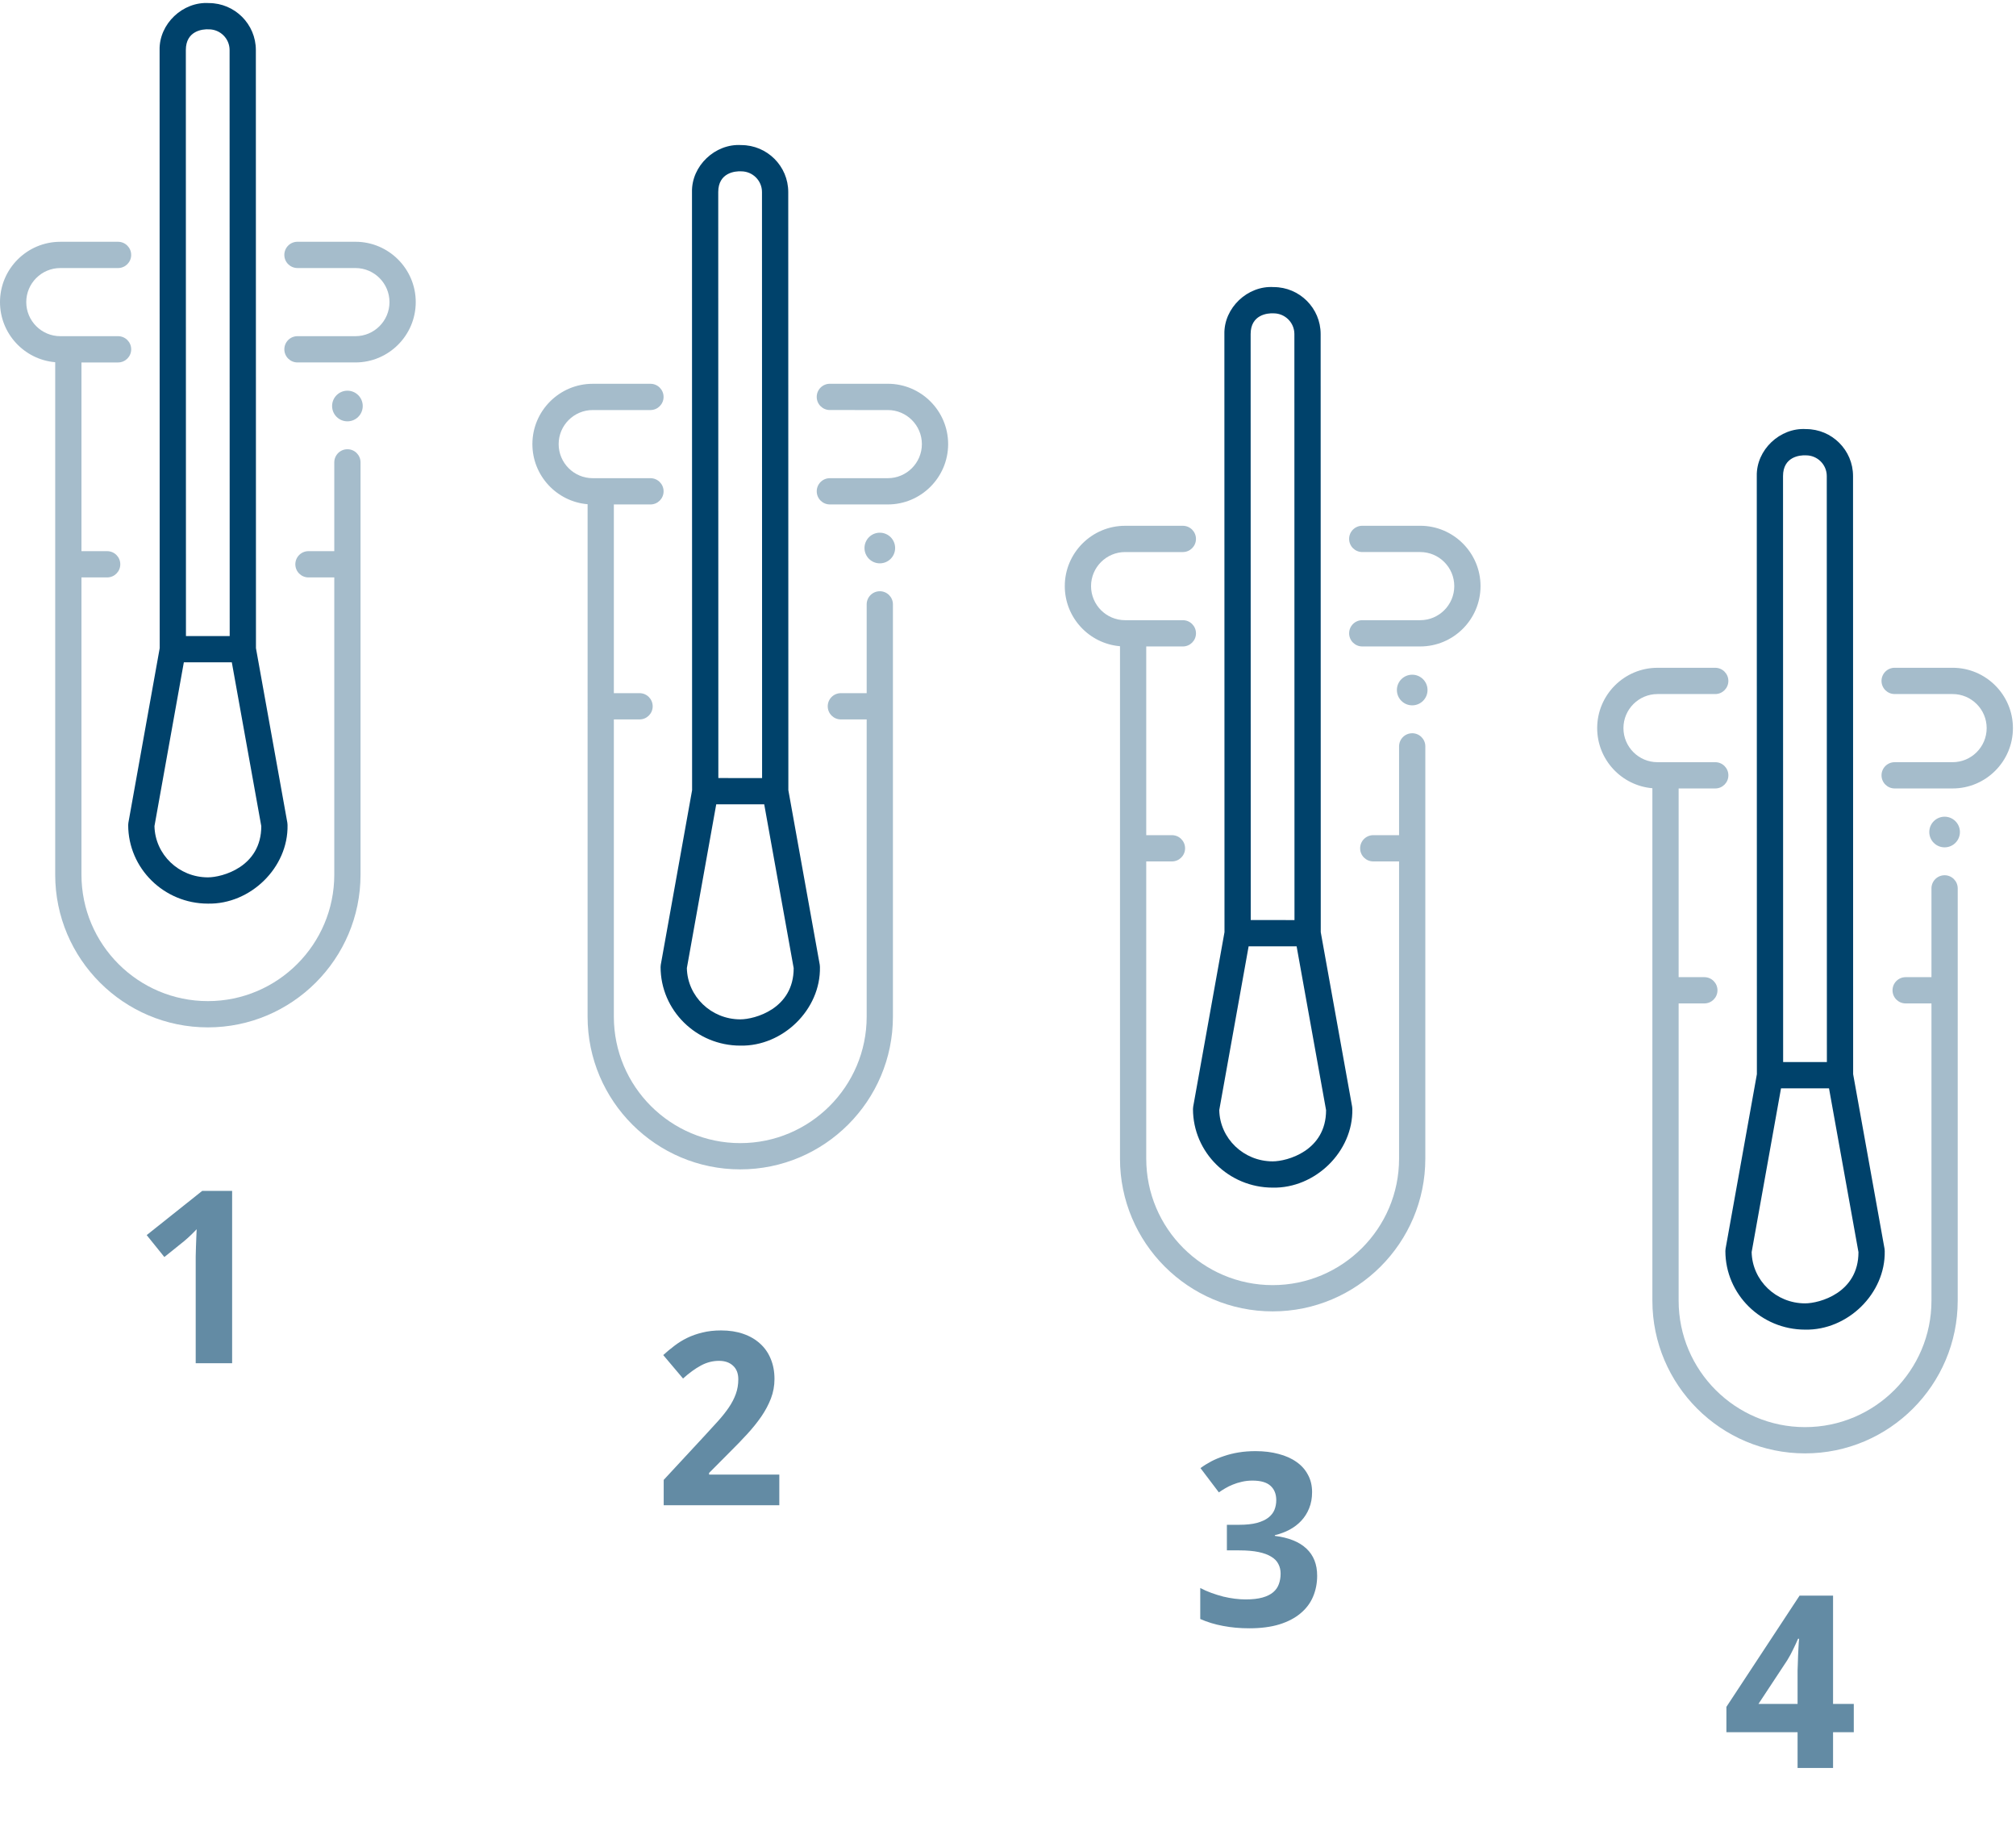
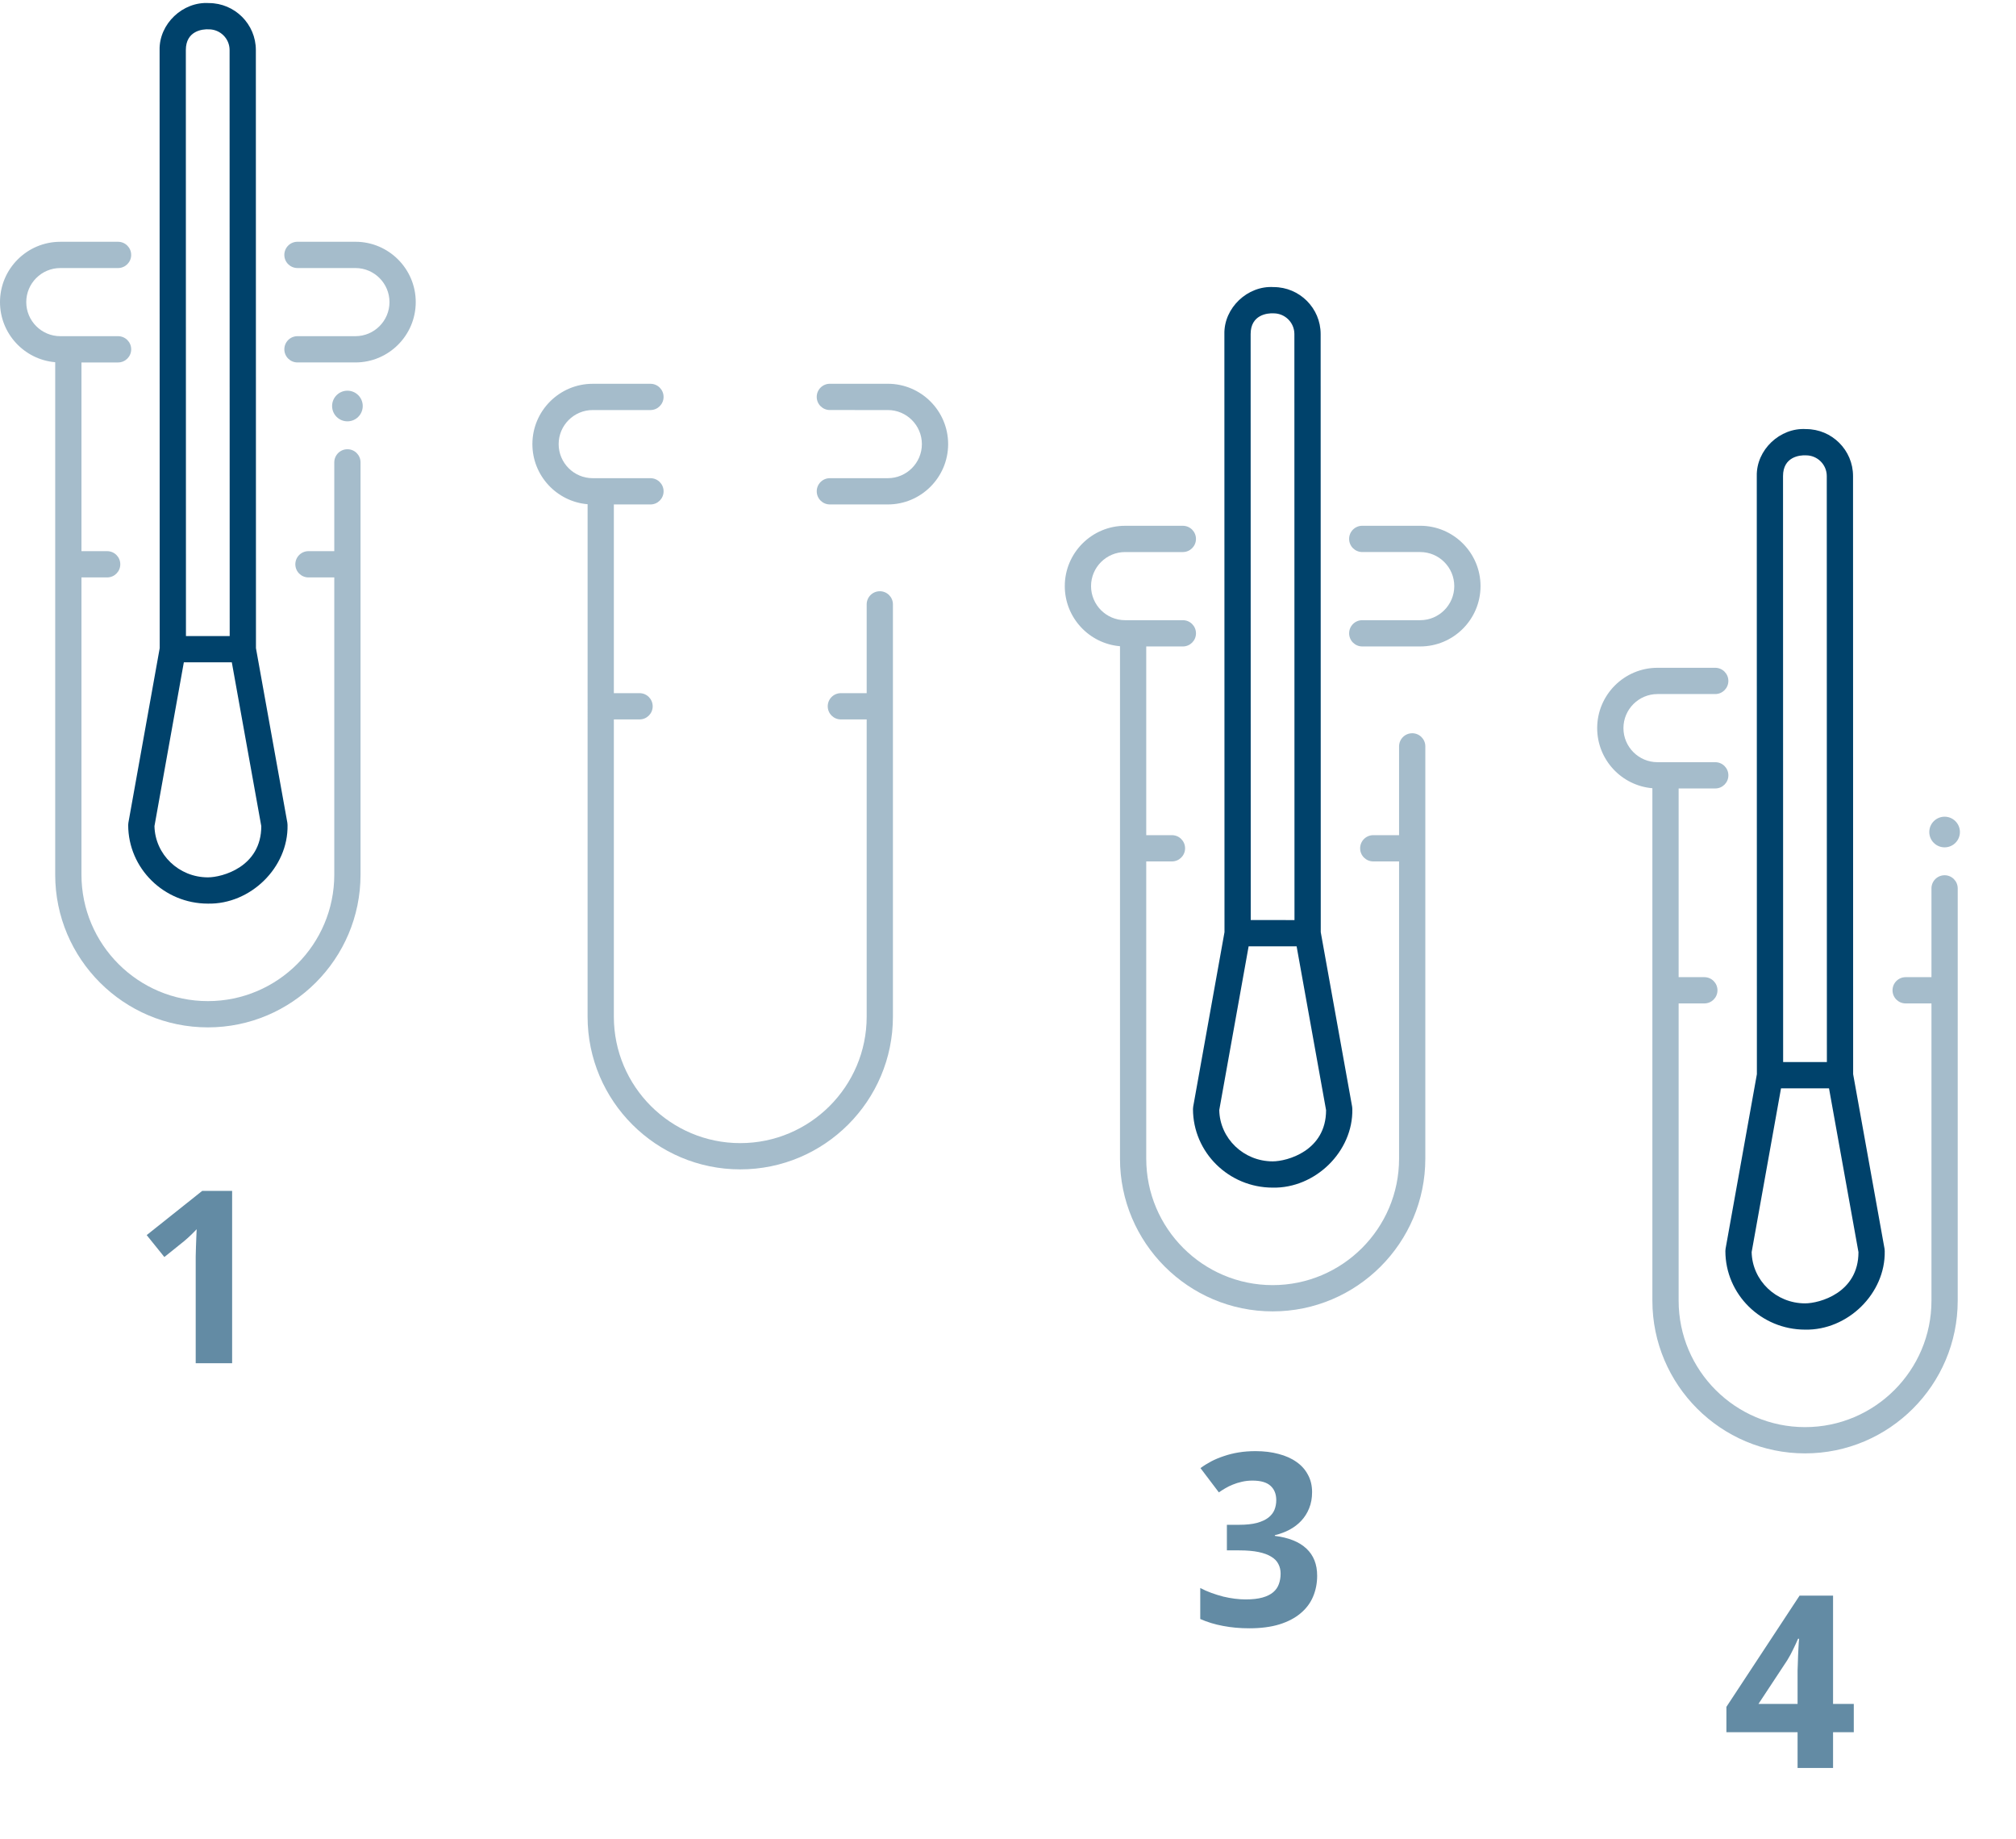
<svg xmlns="http://www.w3.org/2000/svg" width="284" height="259" viewBox="0 0 284 259" fill="none">
  <path d="M51.1 57.184C51.1 58.376 50.134 59.342 48.942 59.342C47.75 59.342 46.784 58.376 46.784 57.184C46.784 55.992 47.75 55.026 48.942 55.026C50.134 55.026 51.1 55.992 51.1 57.184Z" fill="#A5BCCB" />
  <path d="M48.941 63.272C47.919 63.272 47.091 64.1 47.091 65.122V77.626H43.455C42.434 77.626 41.605 78.454 41.605 79.476C41.605 80.497 42.434 81.325 43.455 81.325H47.091V123.191C47.091 133.01 39.102 140.999 29.283 140.999C19.464 140.999 11.476 133.01 11.476 123.191V81.325H15.097C16.118 81.325 16.946 80.497 16.946 79.476C16.946 78.454 16.118 77.626 15.097 77.626H11.476V51.048H16.632C17.654 51.048 18.482 50.22 18.482 49.199C18.482 48.177 17.654 47.349 16.632 47.349H8.498C5.852 47.349 3.699 45.196 3.699 42.55C3.699 39.905 5.852 37.752 8.498 37.752H16.63C17.652 37.752 18.48 36.924 18.48 35.902C18.48 34.881 17.652 34.053 16.63 34.053H8.498C3.812 34.053 0 37.865 0 42.55C0 46.994 3.428 50.648 7.777 51.015L7.776 123.191C7.776 135.05 17.424 144.697 29.283 144.697C41.142 144.697 50.789 135.049 50.789 123.191L50.79 65.12C50.79 64.099 49.963 63.271 48.942 63.271L48.941 63.272Z" fill="#A5BCCB" />
  <path d="M50.069 51.047H41.906C40.884 51.047 40.056 50.219 40.056 49.197C40.056 48.176 40.884 47.348 41.906 47.348H50.069C52.715 47.348 54.868 45.195 54.868 42.549C54.868 39.903 52.715 37.751 50.069 37.751L41.904 37.75C40.882 37.75 40.054 36.922 40.054 35.9C40.054 34.879 40.882 34.05 41.904 34.05H50.069C54.755 34.05 58.567 37.862 58.567 42.548C58.567 47.235 54.755 51.047 50.069 51.047V51.047Z" fill="#A5BCCB" />
  <path d="M40.48 115.873L36.058 91.291L36.043 7.042C36.042 3.399 33.073 0.434 29.423 0.433C25.755 0.199 22.402 3.36 22.483 7.047L22.498 91.287L18.088 115.867C18.069 115.976 18.059 116.085 18.059 116.194C18.061 122.298 23.097 127.264 29.285 127.267C35.272 127.395 40.63 122.195 40.507 116.198C40.508 116.089 40.499 115.98 40.48 115.871L40.48 115.873ZM29.421 4.132C31.031 4.133 32.342 5.438 32.343 7.044L32.358 89.584L26.196 89.582L26.18 7.044C26.181 4.332 28.54 4.078 29.421 4.132V4.132ZM29.287 123.568C25.19 123.567 21.846 120.343 21.76 116.349L25.898 93.281L32.657 93.283L36.808 116.356C36.808 122.099 31.303 123.568 29.287 123.568V123.568Z" fill="#00426B" />
-   <path d="M126.1 77.184C126.1 78.376 125.134 79.342 123.942 79.342C122.75 79.342 121.784 78.376 121.784 77.184C121.784 75.993 122.75 75.026 123.942 75.026C125.134 75.026 126.1 75.993 126.1 77.184Z" fill="#A5BCCB" />
  <path d="M123.941 83.272C122.919 83.272 122.091 84.1 122.091 85.122V97.626H118.455C117.434 97.626 116.606 98.454 116.606 99.476C116.606 100.497 117.434 101.325 118.455 101.325H122.091V143.191C122.091 153.01 114.103 160.999 104.283 160.999C94.464 160.999 86.475 153.01 86.475 143.191V101.325H90.097C91.118 101.325 91.946 100.497 91.946 99.476C91.946 98.454 91.118 97.626 90.097 97.626H86.475V71.048H91.632C92.654 71.048 93.482 70.22 93.482 69.199C93.482 68.177 92.654 67.349 91.632 67.349H83.498C80.852 67.349 78.699 65.196 78.699 62.55C78.699 59.905 80.852 57.752 83.498 57.752H91.63C92.652 57.752 93.48 56.924 93.48 55.902C93.48 54.881 92.652 54.053 91.63 54.053H83.498C78.812 54.053 75 57.865 75 62.55C75 66.994 78.428 70.648 82.777 71.015L82.776 143.191C82.776 155.05 92.424 164.697 104.283 164.697C116.142 164.697 125.789 155.049 125.789 143.191L125.79 85.12C125.79 84.099 124.963 83.271 123.942 83.271L123.941 83.272Z" fill="#A5BCCB" />
  <path d="M125.069 71.047H116.905C115.884 71.047 115.056 70.219 115.056 69.197C115.056 68.176 115.884 67.348 116.905 67.348H125.069C127.715 67.348 129.868 65.195 129.868 62.549C129.868 59.903 127.715 57.751 125.069 57.751L116.904 57.75C115.882 57.75 115.054 56.922 115.054 55.9C115.054 54.879 115.882 54.05 116.904 54.05H125.069C129.755 54.05 133.567 57.862 133.567 62.548C133.567 67.235 129.755 71.047 125.069 71.047V71.047Z" fill="#A5BCCB" />
-   <path d="M115.48 135.873L111.058 111.291L111.043 27.042C111.042 23.399 108.073 20.434 104.423 20.433C100.755 20.199 97.402 23.36 97.483 27.047L97.498 111.287L93.088 135.867C93.069 135.976 93.059 136.085 93.059 136.194C93.061 142.298 98.097 147.264 104.285 147.267C110.272 147.395 115.63 142.195 115.507 136.198C115.508 136.089 115.499 135.98 115.48 135.871L115.48 135.873ZM104.421 24.132C106.031 24.133 107.342 25.439 107.343 27.044L107.358 109.584L101.196 109.582L101.181 27.044C101.182 24.332 103.539 24.078 104.421 24.132V24.132ZM104.287 143.568C100.19 143.567 96.846 140.343 96.76 136.349L100.898 113.281L107.658 113.283L111.808 136.356C111.808 142.099 106.303 143.568 104.287 143.568V143.568Z" fill="#00426B" />
-   <path d="M201.1 97.184C201.1 98.376 200.134 99.342 198.942 99.342C197.75 99.342 196.784 98.376 196.784 97.184C196.784 95.993 197.75 95.026 198.942 95.026C200.134 95.026 201.1 95.993 201.1 97.184Z" fill="#A5BCCB" />
  <path d="M198.941 103.272C197.919 103.272 197.091 104.1 197.091 105.122V117.626H193.455C192.434 117.626 191.606 118.454 191.606 119.476C191.606 120.497 192.434 121.325 193.455 121.325H197.091V163.191C197.091 173.01 189.103 180.999 179.283 180.999C169.464 180.999 161.475 173.01 161.475 163.191V121.325H165.097C166.118 121.325 166.946 120.497 166.946 119.476C166.946 118.454 166.118 117.626 165.097 117.626H161.475V91.048H166.632C167.654 91.048 168.482 90.22 168.482 89.199C168.482 88.177 167.654 87.349 166.632 87.349H158.498C155.852 87.349 153.699 85.196 153.699 82.55C153.699 79.905 155.852 77.752 158.498 77.752H166.63C167.652 77.752 168.48 76.924 168.48 75.902C168.48 74.881 167.652 74.053 166.63 74.053H158.498C153.812 74.053 150 77.865 150 82.55C150 86.994 153.428 90.648 157.777 91.015L157.776 163.191C157.776 175.05 167.425 184.697 179.283 184.697C191.142 184.697 200.789 175.049 200.789 163.191L200.79 105.12C200.79 104.099 199.963 103.271 198.942 103.271L198.941 103.272Z" fill="#A5BCCB" />
  <path d="M200.069 91.047H191.905C190.884 91.047 190.056 90.219 190.056 89.197C190.056 88.176 190.884 87.348 191.905 87.348H200.069C202.715 87.348 204.868 85.195 204.868 82.549C204.868 79.903 202.715 77.751 200.069 77.751L191.904 77.75C190.882 77.75 190.054 76.921 190.054 75.9C190.054 74.879 190.882 74.05 191.904 74.05H200.069C204.755 74.05 208.567 77.862 208.567 82.548C208.567 87.235 204.755 91.047 200.069 91.047V91.047Z" fill="#A5BCCB" />
  <path d="M190.48 155.873L186.058 131.291L186.043 47.042C186.042 43.399 183.073 40.434 179.423 40.433C175.755 40.199 172.402 43.36 172.483 47.047L172.498 131.287L168.088 155.867C168.069 155.976 168.059 156.085 168.059 156.194C168.061 162.298 173.097 167.264 179.285 167.267C185.272 167.395 190.63 162.195 190.507 156.198C190.508 156.089 190.499 155.98 190.48 155.871L190.48 155.873ZM179.421 44.132C181.031 44.133 182.342 45.438 182.343 47.044L182.358 129.584L176.196 129.582L176.181 47.044C176.182 44.332 178.539 44.078 179.421 44.132V44.132ZM179.287 163.568C175.19 163.567 171.846 160.343 171.76 156.349L175.898 133.281L182.658 133.283L186.808 156.356C186.808 162.099 181.303 163.568 179.287 163.568V163.568Z" fill="#00426B" />
  <path d="M276.1 117.184C276.1 118.376 275.134 119.342 273.942 119.342C272.75 119.342 271.784 118.376 271.784 117.184C271.784 115.992 272.75 115.026 273.942 115.026C275.134 115.026 276.1 115.992 276.1 117.184Z" fill="#A5BCCB" />
  <path d="M273.941 123.272C272.919 123.272 272.091 124.1 272.091 125.122V137.626H268.455C267.434 137.626 266.606 138.454 266.606 139.476C266.606 140.497 267.434 141.325 268.455 141.325H272.091V183.191C272.091 193.01 264.103 200.999 254.283 200.999C244.464 200.999 236.475 193.01 236.475 183.191V141.325H240.097C241.118 141.325 241.946 140.497 241.946 139.476C241.946 138.454 241.118 137.626 240.097 137.626H236.475V111.048H241.632C242.654 111.048 243.482 110.22 243.482 109.199C243.482 108.177 242.654 107.349 241.632 107.349H233.498C230.852 107.349 228.699 105.196 228.699 102.551C228.699 99.905 230.852 97.752 233.498 97.752H241.63C242.652 97.752 243.48 96.924 243.48 95.902C243.48 94.881 242.652 94.053 241.63 94.053H233.498C228.812 94.053 225 97.865 225 102.55C225 106.994 228.428 110.648 232.777 111.015L232.776 183.191C232.776 195.05 242.425 204.697 254.283 204.697C266.142 204.697 275.789 195.049 275.789 183.191L275.79 125.12C275.79 124.099 274.963 123.271 273.942 123.271L273.941 123.272Z" fill="#A5BCCB" />
-   <path d="M275.069 111.047H266.905C265.884 111.047 265.056 110.219 265.056 109.197C265.056 108.176 265.884 107.348 266.905 107.348H275.069C277.715 107.348 279.868 105.195 279.868 102.549C279.868 99.903 277.715 97.751 275.069 97.751L266.904 97.75C265.882 97.75 265.054 96.921 265.054 95.9C265.054 94.879 265.882 94.05 266.904 94.05H275.069C279.755 94.05 283.567 97.862 283.567 102.548C283.567 107.235 279.755 111.047 275.069 111.047V111.047Z" fill="#A5BCCB" />
  <path d="M265.48 175.873L261.058 151.291L261.043 67.042C261.042 63.399 258.073 60.434 254.423 60.433C250.755 60.199 247.402 63.36 247.483 67.046L247.498 151.287L243.088 175.867C243.069 175.976 243.059 176.085 243.059 176.194C243.061 182.298 248.097 187.264 254.285 187.267C260.272 187.395 265.63 182.195 265.507 176.198C265.508 176.089 265.499 175.98 265.48 175.871L265.48 175.873ZM254.421 64.132C256.031 64.133 257.342 65.439 257.343 67.044L257.358 149.584L251.196 149.582L251.181 67.044C251.182 64.332 253.539 64.078 254.421 64.132V64.132ZM254.287 183.568C250.19 183.567 246.846 180.343 246.76 176.349L250.898 153.281L257.658 153.283L261.808 176.356C261.808 182.099 256.303 183.568 254.287 183.568V183.568Z" fill="#00426B" />
  <path opacity="0.61" d="M32.7 192H27.57V177.955C27.57 177.667 27.57 177.324 27.57 176.926C27.581 176.516 27.592 176.096 27.604 175.664C27.626 175.221 27.642 174.779 27.653 174.336C27.675 173.893 27.692 173.489 27.703 173.124C27.648 173.19 27.554 173.29 27.421 173.423C27.288 173.556 27.139 173.705 26.973 173.871C26.807 174.026 26.635 174.187 26.458 174.353C26.281 174.519 26.109 174.668 25.943 174.801L23.154 177.042L20.664 173.954L28.483 167.729H32.7V192Z" fill="#00426B" />
-   <path opacity="0.61" d="M109.784 212H93.498V208.431L99.209 202.271C99.928 201.497 100.581 200.783 101.168 200.13C101.755 199.477 102.258 198.84 102.679 198.221C103.099 197.601 103.426 196.97 103.658 196.328C103.891 195.686 104.007 194.994 104.007 194.253C104.007 193.434 103.758 192.798 103.26 192.344C102.773 191.89 102.114 191.663 101.284 191.663C100.41 191.663 99.569 191.879 98.761 192.311C97.953 192.742 97.106 193.356 96.221 194.153L93.432 190.85C93.93 190.396 94.45 189.964 94.992 189.555C95.534 189.134 96.132 188.763 96.785 188.442C97.438 188.121 98.158 187.867 98.943 187.679C99.729 187.479 100.609 187.38 101.583 187.38C102.745 187.38 103.785 187.54 104.704 187.861C105.634 188.182 106.425 188.642 107.078 189.239C107.731 189.826 108.229 190.54 108.572 191.381C108.926 192.222 109.104 193.168 109.104 194.22C109.104 195.172 108.938 196.085 108.605 196.959C108.273 197.822 107.82 198.674 107.244 199.516C106.669 200.346 105.999 201.176 105.235 202.006C104.483 202.825 103.675 203.66 102.812 204.513L99.89 207.451V207.684H109.784V212Z" fill="#00426B" />
  <path opacity="0.61" d="M184.838 210.157C184.838 210.998 184.7 211.757 184.423 212.432C184.157 213.096 183.786 213.682 183.311 214.191C182.846 214.689 182.292 215.11 181.65 215.453C181.02 215.785 180.333 216.04 179.592 216.217V216.316C181.551 216.56 183.034 217.158 184.041 218.109C185.048 219.05 185.552 220.323 185.552 221.928C185.552 222.99 185.358 223.975 184.971 224.883C184.594 225.779 184.008 226.56 183.211 227.224C182.425 227.888 181.429 228.408 180.223 228.784C179.027 229.149 177.616 229.332 175.989 229.332C174.683 229.332 173.455 229.221 172.304 229C171.153 228.79 170.079 228.463 169.083 228.021V223.654C169.581 223.92 170.107 224.152 170.66 224.352C171.214 224.551 171.767 224.722 172.32 224.866C172.874 224.999 173.416 225.099 173.947 225.165C174.49 225.231 174.999 225.265 175.475 225.265C176.426 225.265 177.218 225.176 177.849 224.999C178.479 224.822 178.983 224.573 179.359 224.252C179.736 223.931 180.001 223.549 180.156 223.106C180.322 222.653 180.405 222.16 180.405 221.629C180.405 221.131 180.3 220.683 180.09 220.284C179.891 219.875 179.559 219.532 179.094 219.255C178.64 218.967 178.042 218.746 177.301 218.591C176.559 218.436 175.646 218.358 174.562 218.358H172.835V214.756H174.528C175.547 214.756 176.393 214.667 177.068 214.49C177.743 214.302 178.28 214.053 178.679 213.743C179.088 213.422 179.376 213.051 179.542 212.631C179.708 212.21 179.791 211.762 179.791 211.286C179.791 210.423 179.52 209.748 178.978 209.261C178.446 208.774 177.6 208.53 176.438 208.53C175.906 208.53 175.408 208.586 174.943 208.696C174.49 208.796 174.063 208.929 173.665 209.095C173.278 209.25 172.918 209.427 172.586 209.626C172.265 209.814 171.972 210.002 171.706 210.19L169.116 206.771C169.581 206.427 170.085 206.112 170.627 205.824C171.18 205.536 171.778 205.287 172.42 205.077C173.062 204.856 173.754 204.684 174.495 204.562C175.237 204.441 176.028 204.38 176.869 204.38C178.064 204.38 179.149 204.513 180.123 204.778C181.108 205.033 181.949 205.409 182.646 205.907C183.344 206.394 183.881 206.997 184.257 207.717C184.644 208.425 184.838 209.239 184.838 210.157Z" fill="#00426B" />
  <path opacity="0.61" d="M261.149 243.97H258.228V249H253.23V243.97H243.203V240.4L253.513 224.729H258.228V239.985H261.149V243.97ZM253.23 239.985V235.868C253.23 235.724 253.23 235.52 253.23 235.254C253.242 234.977 253.253 234.667 253.264 234.324C253.275 233.981 253.286 233.627 253.297 233.262C253.319 232.896 253.336 232.548 253.347 232.216C253.369 231.884 253.385 231.596 253.396 231.353C253.419 231.098 253.435 230.915 253.446 230.805H253.297C253.098 231.27 252.871 231.762 252.616 232.282C252.373 232.802 252.09 233.323 251.77 233.843L247.719 239.985H253.23Z" fill="#00426B" />
</svg>